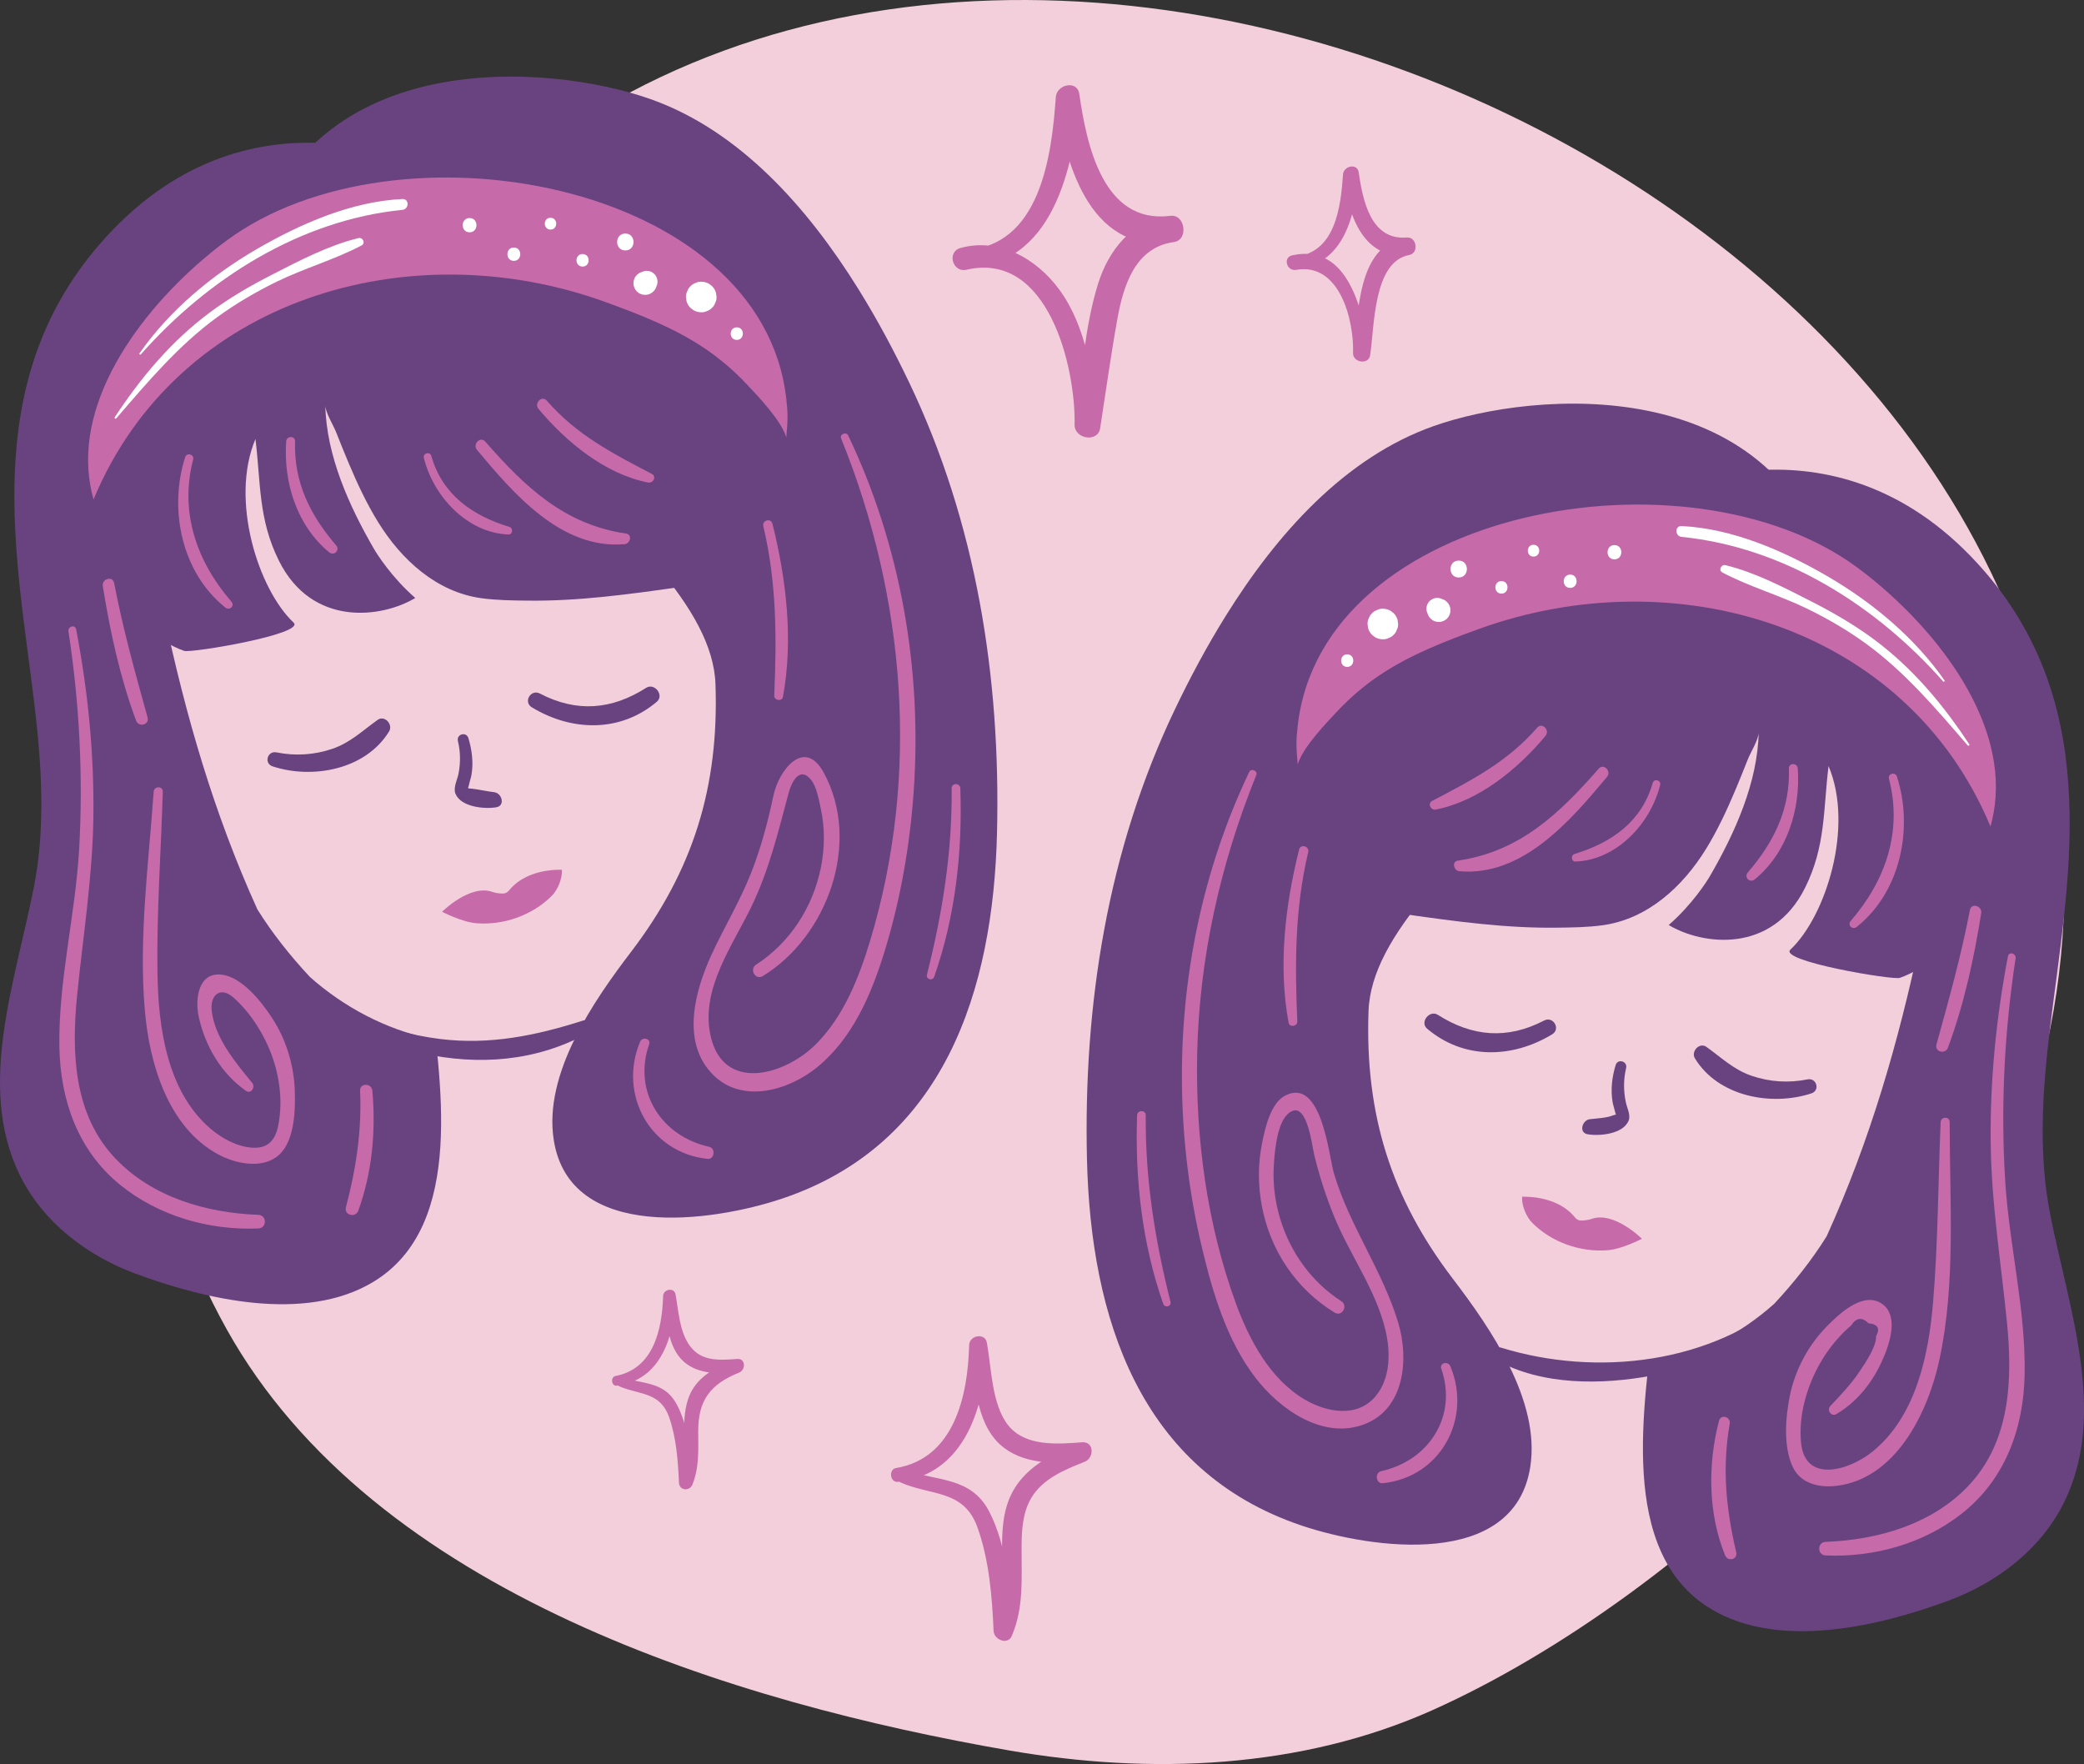
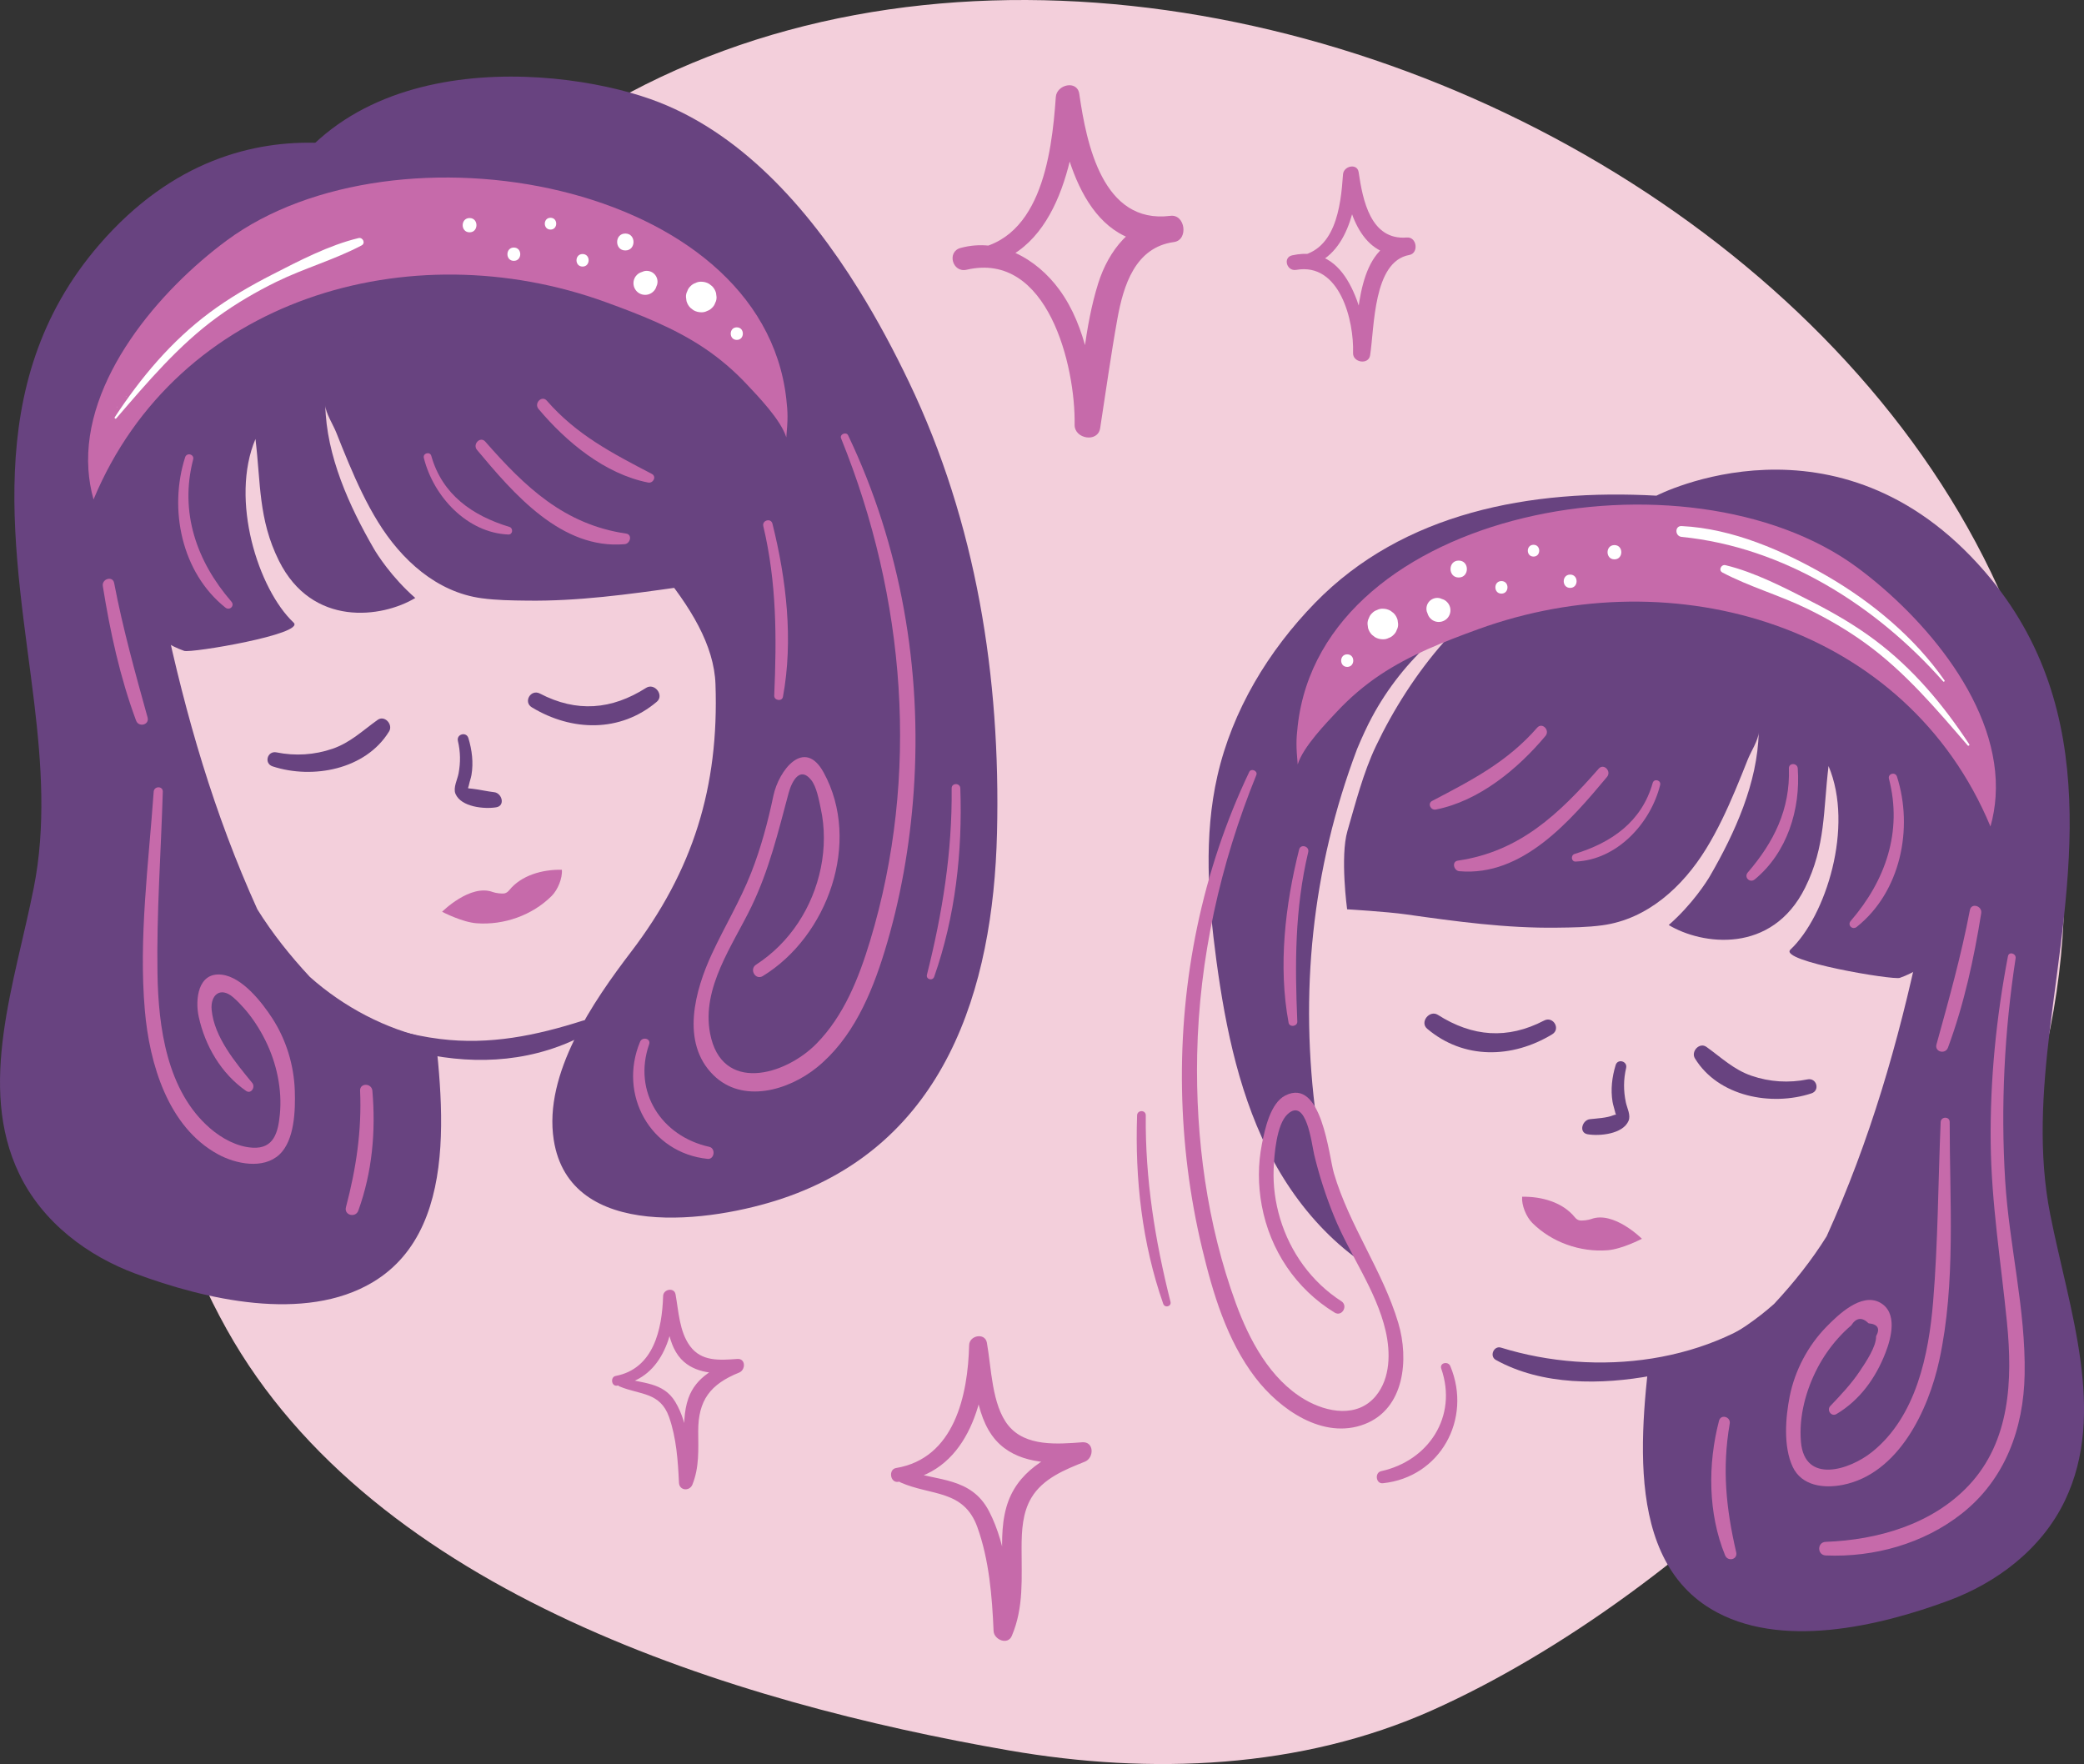
<svg xmlns="http://www.w3.org/2000/svg" version="1.1" x="0px" y="0px" viewBox="0 0 473.23 400.55" style="enable-background:new 0 0 473.23 400.55;" xml:space="preserve">
  <rect x="0" y="0" width="473.23" height="400.55" fill="#333333" stroke="none" />
  <style type="text/css">
	.st0{fill:#FFFFFF;}
	.st1{fill:#FDE5DE;}
	.st2{fill:#F36E39;}
	.st3{fill:#FFE8BF;}
	.st4{fill:#481111;}
	.st5{fill:#D25C4A;}
	.st6{fill:#FEBC11;}
	.st7{fill:#B55727;}
	.st8{fill:#FBB067;}
	.st9{fill:#F05023;}
	.st10{fill:#C5261C;}
	.st11{fill:#E98F34;}
	.st12{clip-path:url(#SVGID_00000179605741676272552850000011042591485704862600_);}
	.st13{clip-path:url(#SVGID_00000082344557656652280050000001980053489386605974_);}
	.st14{fill:#E7A835;}
	.st15{clip-path:url(#SVGID_00000057857574913187217600000015848777359855253152_);}
	.st16{clip-path:url(#SVGID_00000167372521613032127840000017964248895556250763_);}
	.st17{fill:#F3CFDB;}
	.st18{fill:#684380;}
	.st19{fill:#C66AAA;}
	.st20{clip-path:url(#SVGID_00000112617848428017692050000011188761403193313939_);}
	.st21{clip-path:url(#SVGID_00000031189087451940983610000007773319130151499435_);}
	.st22{clip-path:url(#SVGID_00000114047360186480365320000003746232103909939630_);}
	.st23{clip-path:url(#SVGID_00000039095249396194442720000010223328819585582493_);}
</style>
  <g id="Bg">
</g>
  <g id="Graphic">
    <g id="Gemini_00000067236648365797013210000017848994695227258559_">
      <path id="Circle_00000165216433353206622360000017595111123878983579_" class="st17" d="M66.87,97.56    c12.24-20.65,27.19-39.21,44.06-54.24C238.8-70.62,500.55,56.74,465.58,233.47c-12.37,62.55-82.6,128.99-140.27,154.83    c-29.84,13.37-64.01,14.75-96.23,9.15c-62.1-10.79-144.09-35.52-177.61-95.63C16.2,238.55,31.48,157.27,66.87,97.56z" />
      <g id="Twin_00000014598711816272232370000014749329817838796422_">
        <path class="st18" d="M196.79,101.95c-3.38-14.86-11.55-28.39-22.18-39.31C154.6,42.1,125.73,36.73,97.1,38.31     c0,0-41.18-21.39-74.55,17.23C-4.93,87.34,3.82,126.55,7.78,159.65c1.66,13.91,2.64,28.07-0.11,41.91     c-4.28,21.61-12.9,45-3.32,64.95c5.34,11.13,15.63,18.7,26.44,22.7c15.52,5.75,38.35,11.27,53.93,1.89     c21.43-12.9,15.02-46.66,12.84-67.14c-0.38-3.55-0.81-7.09-1.27-10.62c3.28,1.11,6.57,2.14,9.88,3.1     c13.83,4.01,28.62,6.93,42.52,3.17c15.37-4.15,27.74-16.17,35.33-30.17c7.58-14,10.89-29.9,13.02-45.68     C198.89,129.88,199.9,115.62,196.79,101.95z" />
        <path class="st17" d="M161.72,88.65c-7.07-13.23-18.95-23.91-32.98-29.26c-20.78-7.92-41.46-2.77-60.29,7.47     C55.54,73.89,47.34,82.44,42.3,91.32c-1.01,1.77-1.89,3.56-2.65,5.35c-3.89,8.33-5.2,16.68-4.97,25.03     c0.07,2.79,0.32,5.57,0.68,8.38c0.57,3.07,1.19,6.12,1.85,9.14c4.97,23.39,11.36,45.47,21.23,67.26c1.68,2.7,3.54,5.33,5.54,7.89     s4.14,5.04,6.38,7.45c7.67,6.84,17.3,11.91,27.17,14c1.97,0.42,3.96,0.72,5.93,0.89c3,0.05,6.02-0.1,9.02-0.43     c22.68,0.02,43.4-11.89,54.2-29.68c1.55-2.55,2.91-5.23,4.08-8.04c0.83-3.06,1.53-6.14,2.11-9.23c0.59-3.1,1.06-6.21,1.43-9.34     c3.87-28.53,1.1-56.76-9.23-84.14C163.91,93.04,162.76,90.59,161.72,88.65z" />
        <path class="st18" d="M66.67,141.37c-8.03-7.57-14.5-27.88-8.66-41.69c1.22,10.04,0.64,18.19,5.31,27.61     c7.55,15.21,23.44,13.03,30.98,8.49c-5.36-4.68-8.7-9.96-9.41-11.2c-5.58-9.64-10.79-21.1-11.02-32.57     c0.03,1.7,1.81,4.49,2.47,6.16c0.92,2.31,1.84,4.63,2.81,6.92c1.95,4.62,4.07,9.19,6.71,13.46c5.26,8.52,13.26,15.91,23.52,17.29     c3.4,0.46,6.85,0.5,10.28,0.54c11.51,0.16,22.94-1.41,34.31-3.02c4.38-0.62,13.36-1.15,13.36-1.15s1.62-11.97-0.07-17.78     c-1.86-6.39-3.6-13.24-6.47-19.27C153,78.82,139.71,61.68,122.7,54.29c-22.24-9.66-59.74-0.7-78.13,14.65     c-13.02,10.87-22.5,46.61-16.56,64.21c2.44,7.22,7.45,12.41,13.81,14.64C43.36,148.34,69.42,143.97,66.67,141.37z" />
        <g>
          <path class="st18" d="M61.91,174.02c9.08,2.97,21.13,0.75,26.45-7.95c0.95-1.56-1.02-3.75-2.61-2.61      c-3.38,2.41-6.2,5.17-10.22,6.55c-4.13,1.42-8.47,1.69-12.74,0.83C60.71,170.41,59.87,173.35,61.91,174.02L61.91,174.02z" />
        </g>
        <g>
          <path class="st18" d="M120.77,160.61c9.05,5.49,20.07,5.77,28.38-1.27c1.74-1.47-0.52-4.37-2.43-3.15      c-7.82,4.98-15.77,5.65-24.12,1.29C120.53,156.4,118.76,159.39,120.77,160.61L120.77,160.61z" />
        </g>
        <g>
          <path class="st18" d="M103.98,168.24c0.59,2.49,0.62,4.87,0.15,7.39c-0.25,1.35-1.28,3.24-0.7,4.62c1.29,3.03,6.6,3.5,9.25,3.06      c2.11-0.35,1.31-3.23-0.46-3.43c-1.65-0.19-3.27-0.58-4.92-0.78c-1.39-0.17-1.01,0.12-0.8-0.93c0.15-0.74,0.43-1.45,0.56-2.2      c0.48-2.81,0.12-5.67-0.7-8.38C105.89,166.07,103.62,166.69,103.98,168.24L103.98,168.24z" />
        </g>
        <path class="st19" d="M111.93,202.56c0.58,0.22,2.09,0.43,2.69,0.28c0.4-0.1,0.74-0.37,1-0.69c2.76-3.43,7.58-4.75,11.97-4.66     c0.16,1.92-0.94,4.57-2.31,5.94c-4.4,4.4-10.87,6.68-17.06,6.21c-3.34-0.25-7.83-2.61-7.83-2.61S106.79,200.62,111.93,202.56z" />
        <g>
          <path class="st18" d="M61.38,222.21c19.61,15.75,48.5,25.44,72.18,12.32c1.5-0.83,0.49-3.33-1.18-2.79      c-10.67,3.41-21.17,5.57-32.42,4.18c-13.59-1.67-26.09-7.67-36.92-15.86C61.81,219.14,60.17,221.24,61.38,222.21L61.38,222.21z" />
        </g>
        <path class="st18" d="M194.93,65.65c4.37,7.02,8.19,14.23,11.49,21.13c15.3,31.96,20.83,67.08,19.98,102.33     c-0.86,35.64-11.84,70.64-48.79,83.05c-15.85,5.32-48.25,9.94-51.87-13.34c-2.34-15.02,8.98-31.44,17.57-42.7     c14.05-18.41,19.98-37.37,19.16-60.76c-0.61-17.54-20.91-35.12-42.31-57.21c-1.25-1.29-2.92-2.98-4.87-4.98     c-2.09-2.2-4.4-4.28-6.82-6.33c-16.78-13.3-57.45-7.76-50.86-30.8c13.1-45.81,67.15-41.68,90.1-33.54     C167.85,29.62,183.33,47,194.93,65.65z" />
        <path class="st19" d="M20.08,106.66C18.71,86.12,36.36,65.77,51.5,54.59c38.35-28.34,121.46-13.55,127.05,35.96     c0.37,3.27,0.37,4.66,0,8.76c-1.23-4.01-6.6-9.51-8.84-11.91c-2.95-3.17-6.24-5.99-9.84-8.4c-6.81-4.56-14.61-7.59-22.28-10.38     c-44.6-16.22-97.33-0.9-116.35,44.79C20.61,111.17,20.23,108.91,20.08,106.66z" />
        <g>
-           <path class="st19" d="M15.54,143.36c2.51,16.33,3.37,33,2.43,49.5c-0.86,15-4.75,29.92-4.48,44.97      c0.22,11.99,4.23,23.43,13.73,31.16c8.76,7.13,20.24,10.42,31.44,9.95c1.98-0.08,1.99-3.01,0-3.09      c-11.85-0.45-24.06-3.99-32.45-12.79c-9.51-9.98-9.99-24.05-8.7-37c1.36-13.67,3.54-27.09,3.7-40.88      c0.16-14.23-1.25-28.33-3.92-42.3C17.05,141.73,15.36,142.23,15.54,143.36L15.54,143.36z" />
-         </g>
+           </g>
        <g>
          <path class="st19" d="M81.77,247.66c0.4,9.05-0.9,17.7-3.21,26.44c-0.49,1.84,2.18,2.52,2.81,0.78      c3.16-8.74,3.98-17.99,3.19-27.21C84.4,245.9,81.69,245.85,81.77,247.66L81.77,247.66z" />
        </g>
        <g>
          <path class="st19" d="M23.35,133.09c1.65,10.34,3.9,20.7,7.55,30.53c0.59,1.6,3.08,0.99,2.61-0.72      c-2.81-10.13-5.62-20.19-7.59-30.52C25.59,130.69,23.08,131.42,23.35,133.09L23.35,133.09z" />
        </g>
        <g>
          <path class="st19" d="M42.04,103.83c-3.76,11.77-0.83,26.19,9.14,34.13c0.96,0.77,2.19-0.41,1.36-1.36      c-7.89-9.13-11.79-20.27-8.68-32.27C44.17,103.15,42.41,102.67,42.04,103.83L42.04,103.83z" />
        </g>
        <g>
-           <path class="st19" d="M64.99,100.21c-0.66,9.3,2.41,19.16,9.76,25.2c1.1,0.91,2.52-0.48,1.58-1.58      c-5.94-6.9-9.62-14.34-9.33-23.63C67.05,98.9,65.08,98.93,64.99,100.21L64.99,100.21z" />
-         </g>
+           </g>
        <g>
          <path class="st19" d="M96.25,103.99c2.17,8.72,9.8,17,19.19,17.38c1.01,0.04,1.16-1.44,0.23-1.73      c-8.39-2.55-15.24-7.31-17.73-16.12C97.64,102.44,95.97,102.89,96.25,103.99L96.25,103.99z" />
        </g>
        <g>
          <path class="st19" d="M108.32,102.16c8.28,9.9,19.16,22.68,33.54,21.4c1.26-0.11,1.79-2.19,0.32-2.4      c-14.04-2.06-22.96-10.59-31.98-20.88C109.07,98.98,107.24,100.86,108.32,102.16L108.32,102.16z" />
        </g>
        <g>
          <path class="st19" d="M122.29,92.86c6.27,7.48,15.08,14.78,24.9,16.71c1.13,0.22,1.97-1.36,0.83-1.96      c-8.97-4.69-17.05-8.83-23.85-16.63C123.04,89.68,121.2,91.56,122.29,92.86L122.29,92.86z" />
        </g>
        <g>
          <path class="st19" d="M190.99,99.53c14.65,36.16,17.95,76.54,6.59,114.1c-2.54,8.39-5.93,17-12.18,23.35      c-7.14,7.26-21.56,11.35-24.16-2.35c-1.97-10.37,5.16-19.99,9.42-28.83c4.01-8.33,6.03-16.84,8.41-25.7      c0.74-2.74,2.58-6.17,5.12-3.01c1.24,1.54,1.77,4.55,2.18,6.46c0.97,4.43,0.93,9.09,0.02,13.53      c-1.83,8.94-7.01,16.99-14.7,21.96c-1.61,1.04-0.15,3.61,1.52,2.59c14.71-8.98,22.47-30.4,13.83-46.21      c-4.39-8.04-10.21-0.51-11.42,5.26c-1.26,5.99-2.82,11.83-5.06,17.53c-2.5,6.35-6.02,12.16-8.89,18.34      c-3.84,8.27-7.18,20.15,0.32,27.56c6.65,6.57,17.07,3.47,23.49-1.72c8.08-6.53,12.38-16.58,15.36-26.27      c3.63-11.81,5.78-24.1,6.64-36.42c1.93-27.68-2.93-55.78-14.89-80.85C192.17,97.97,190.61,98.6,190.99,99.53L190.99,99.53z" />
        </g>
        <g>
          <path class="st19" d="M173.33,119.47c3.06,12.9,3.04,25.35,2.48,38.48c-0.05,1.12,1.77,1.4,1.98,0.27      c2.39-12.9,0.77-26.69-2.39-39.32C175.06,117.56,173.01,118.13,173.33,119.47L173.33,119.47z" />
        </g>
        <g>
          <path class="st19" d="M145.34,236.56c-4.98,11.96,2.28,25.23,15.34,26.58c1.56,0.16,1.89-2.4,0.37-2.74      c-10.84-2.39-17.39-12.48-13.65-23.27C147.87,235.8,145.85,235.32,145.34,236.56L145.34,236.56z" />
        </g>
        <g>
          <path class="st19" d="M216.1,179c0.15,14.42-2.1,28.38-5.61,42.32c-0.27,1.08,1.29,1.49,1.65,0.46      c4.8-13.69,6.43-28.33,5.93-42.78C218.03,177.73,216.09,177.72,216.1,179L216.1,179z" />
        </g>
        <g>
          <path class="st19" d="M34.9,179.76c-1.16,16.36-3.43,33.25-2.01,49.65c1.04,12.05,5.22,26.52,16.67,32.72      c3.98,2.16,10.21,3.45,13.88,0.03c3.48-3.24,3.65-10.15,3.5-14.56c-0.2-5.76-1.95-11.51-5.09-16.36      c-2.35-3.63-6.8-9.34-11.44-9.92c-5.48-0.69-6.14,5.66-5.28,9.56c1.46,6.67,5.13,12.91,10.74,16.82      c1.16,0.81,2.18-0.88,1.4-1.82c-3.78-4.6-8.65-10.4-9.21-16.61c-0.3-3.32,1.96-5.35,4.9-2.81c0.89,0.77,1.72,1.63,2.5,2.52      c1.92,2.18,3.53,4.69,4.82,7.29c2.53,5.1,3.83,11.12,3.27,16.79c-0.39,3.96-1.31,7.82-6.17,7.54c-3.56-0.2-7.04-2.13-9.67-4.4      c-9.82-8.48-11.76-23-11.95-35.2c-0.22-13.72,0.8-27.53,1.21-41.24C37,178.43,35,178.45,34.9,179.76L34.9,179.76z" />
        </g>
        <g>
          <path class="st0" d="M159.23,70.91c0.48,0.02,0.92-0.08,1.34-0.3c0.43-0.14,0.8-0.38,1.12-0.72c0.34-0.31,0.58-0.69,0.72-1.12      c0.22-0.41,0.32-0.86,0.3-1.34c-0.04-0.31-0.08-0.62-0.12-0.92c-0.17-0.59-0.46-1.1-0.89-1.53c-0.23-0.18-0.47-0.36-0.7-0.54      c-0.54-0.31-1.13-0.47-1.75-0.47c-0.48-0.02-0.92,0.08-1.34,0.3c-0.43,0.14-0.8,0.38-1.12,0.72c-0.34,0.31-0.58,0.69-0.72,1.12      c-0.22,0.41-0.32,0.86-0.3,1.34c0.04,0.31,0.08,0.62,0.12,0.92c0.17,0.59,0.46,1.1,0.89,1.53c0.23,0.18,0.47,0.36,0.7,0.54      C158.02,70.75,158.6,70.9,159.23,70.91L159.23,70.91z" />
        </g>
        <g>
          <path class="st0" d="M149.06,65.02c0.05-0.13,0.11-0.27,0.16-0.4c0.12-0.44,0.12-0.87,0-1.31c-0.12-0.42-0.33-0.78-0.63-1.09      c-0.31-0.3-0.67-0.52-1.09-0.63c-0.44-0.12-0.87-0.12-1.31,0c-0.13,0.05-0.27,0.11-0.4,0.16c-0.45,0.13-0.84,0.35-1.17,0.68      c-0.33,0.33-0.56,0.72-0.68,1.17c-0.25,0.91,0.01,1.91,0.68,2.58s1.67,0.93,2.58,0.68c0.45-0.13,0.84-0.35,1.17-0.68      C148.71,65.86,148.94,65.47,149.06,65.02L149.06,65.02z" />
        </g>
        <g>
          <path class="st0" d="M142,56.87c2.47,0,2.48-3.84,0-3.84C139.52,53.03,139.52,56.87,142,56.87L142,56.87z" />
        </g>
        <g>
          <path class="st0" d="M132.29,60.53c1.83,0,1.84-2.85,0-2.85C130.45,57.69,130.45,60.53,132.29,60.53L132.29,60.53z" />
        </g>
        <g>
          <path class="st0" d="M125.01,52.13c1.72,0,1.73-2.68,0-2.68C123.28,49.45,123.28,52.13,125.01,52.13L125.01,52.13z" />
        </g>
        <g>
          <path class="st0" d="M116.68,59.23c1.94,0,1.95-3.02,0-3.02C114.74,56.21,114.74,59.23,116.68,59.23L116.68,59.23z" />
        </g>
        <g>
          <path class="st0" d="M167.31,77.18c1.83,0,1.84-2.85,0-2.85C165.47,74.33,165.47,77.18,167.31,77.18L167.31,77.18z" />
        </g>
        <g>
          <path class="st0" d="M106.63,52.75c2.08,0,2.09-3.24,0-3.24C104.55,49.52,104.54,52.75,106.63,52.75L106.63,52.75z" />
        </g>
        <g>
          <path class="st0" d="M26.53,92.44c0.06,0,0.06-0.09,0-0.09C26.47,92.35,26.47,92.44,26.53,92.44L26.53,92.44z" />
        </g>
        <g>
          <path class="st0" d="M28.61,90.01c0.06,0,0.06-0.09,0-0.09C28.55,89.92,28.55,90.01,28.61,90.01L28.61,90.01z" />
        </g>
        <g>
          <path class="st0" d="M26.39,95.01c7.09-8.22,14.19-16.66,23.04-23.07c4.19-3.04,8.69-5.67,13.34-7.95      c6.29-3.08,13.18-5.01,19.35-8.27c0.93-0.49,0.28-1.89-0.7-1.66c-6.69,1.6-13.5,5.16-19.61,8.29      c-4.95,2.53-9.76,5.32-14.22,8.64C38.87,77.5,32,85.71,26.05,94.75C25.92,94.95,26.23,95.2,26.39,95.01L26.39,95.01z" />
        </g>
        <g>
-           <path class="st0" d="M31.97,80.48c15.23-17.24,36.2-30.5,59.4-32.83c1.55-0.15,1.61-2.54,0-2.46      c-11.56,0.56-23.1,5.6-33.01,11.34c-10.24,5.93-19.9,13.97-26.69,23.71C31.54,80.42,31.83,80.64,31.97,80.48L31.97,80.48z" />
-         </g>
+           </g>
        <path class="st18" d="M276.44,176.2c3.38-14.86,11.55-28.39,22.18-39.31c20.01-20.54,48.88-25.92,77.52-24.34     c0,0,41.18-21.39,74.55,17.23c27.48,31.8,18.73,71.02,14.77,104.11c-1.66,13.91-2.64,28.07,0.11,41.91     c4.28,21.61,12.9,45,3.32,64.95c-5.34,11.13-15.63,18.7-26.44,22.7c-15.52,5.75-38.35,11.27-53.93,1.89     c-21.43-12.9-15.02-46.66-12.84-67.14c0.38-3.55,0.81-7.09,1.27-10.62c-3.28,1.11-6.57,2.14-9.88,3.1     c-13.83,4.01-28.62,6.93-42.52,3.17c-15.37-4.15-27.74-16.17-35.33-30.17c-7.58-14-10.89-29.9-13.02-45.68     C274.34,204.13,273.33,189.87,276.44,176.2z" />
        <path class="st17" d="M311.51,162.9c7.07-13.23,18.95-23.91,32.98-29.26c20.78-7.92,41.46-2.77,60.29,7.47     c12.92,7.03,21.12,15.58,26.15,24.45c1.01,1.77,1.89,3.56,2.65,5.35c3.89,8.33,5.2,16.68,4.97,25.03     c-0.07,2.79-0.32,5.57-0.68,8.38c-0.57,3.07-1.19,6.12-1.85,9.14c-4.97,23.39-11.36,45.47-21.23,67.26     c-1.68,2.7-3.54,5.33-5.54,7.89c-2,2.56-4.14,5.04-6.38,7.45c-7.67,6.84-17.3,11.91-27.17,14c-1.97,0.42-3.96,0.72-5.93,0.89     c-3,0.05-6.02-0.1-9.02-0.43c-22.68,0.02-43.4-11.89-54.2-29.68c-1.55-2.55-2.91-5.23-4.08-8.04c-0.83-3.06-1.53-6.14-2.11-9.23     c-0.59-3.1-1.06-6.21-1.43-9.34c-3.87-28.53-1.1-56.76,9.23-84.14C309.32,167.3,310.47,164.84,311.51,162.9z" />
        <path class="st18" d="M406.56,215.63c8.03-7.57,14.5-27.88,8.66-41.69c-1.22,10.04-0.64,18.19-5.31,27.61     c-7.55,15.21-23.44,13.03-30.98,8.49c5.36-4.68,8.7-9.96,9.41-11.2c5.58-9.64,10.79-21.1,11.02-32.57     c-0.03,1.7-1.81,4.49-2.47,6.16c-0.92,2.31-1.84,4.63-2.81,6.92c-1.95,4.62-4.07,9.19-6.71,13.46     c-5.26,8.52-13.26,15.91-23.52,17.29c-3.4,0.46-6.85,0.5-10.28,0.54c-11.51,0.16-22.94-1.41-34.31-3.02     c-4.38-0.62-13.36-1.15-13.36-1.15s-1.62-11.97,0.07-17.78c1.86-6.39,3.6-13.24,6.47-19.27c7.78-16.35,21.07-33.48,38.08-40.88     c22.24-9.66,59.74-0.7,78.13,14.65c13.02,10.87,22.5,46.61,16.56,64.21c-2.44,7.22-7.45,12.41-13.81,14.64     C429.88,222.59,403.81,218.23,406.56,215.63z" />
        <g>
          <path class="st18" d="M410.45,245.09c-4.26,0.86-8.61,0.59-12.74-0.83c-4.02-1.38-6.85-4.14-10.22-6.55      c-1.59-1.13-3.57,1.06-2.61,2.61c5.32,8.7,17.37,10.92,26.45,7.95C413.35,247.61,412.53,244.67,410.45,245.09L410.45,245.09z" />
        </g>
        <g>
          <path class="st18" d="M350.63,231.73c-8.32,4.34-16.3,3.69-24.12-1.29c-1.89-1.2-4.19,1.66-2.43,3.15      c8.31,7.04,19.33,6.76,28.38,1.27C354.47,233.65,352.7,230.65,350.63,231.73L350.63,231.73z" />
        </g>
        <g>
          <path class="st18" d="M366.88,241.84c-0.83,2.71-1.17,5.57-0.7,8.38c0.13,0.76,0.4,1.46,0.56,2.2c0.23,1.09,0.5,0.46-0.36,0.81      c-1.58,0.64-3.69,0.71-5.36,0.9c-1.76,0.21-2.6,3.09-0.46,3.43c2.66,0.44,7.96-0.03,9.25-3.06c0.55-1.28-0.35-2.93-0.61-4.17      c-0.56-2.66-0.56-5.19,0.06-7.83C369.61,240.95,367.34,240.32,366.88,241.84L366.88,241.84z" />
        </g>
        <path class="st19" d="M361.3,276.81c-0.58,0.22-2.09,0.43-2.69,0.28c-0.4-0.1-0.74-0.37-1-0.69c-2.76-3.43-7.58-4.75-11.97-4.66     c-0.16,1.92,0.94,4.57,2.31,5.94c4.4,4.4,10.87,6.68,17.06,6.21c3.34-0.25,7.83-2.61,7.83-2.61S366.44,274.87,361.3,276.81z" />
        <g>
          <path class="st18" d="M406.35,294.28c-17.46,15.48-43.85,18.41-65.5,11.72c-1.65-0.51-2.69,1.95-1.18,2.79      c10.55,5.85,24,5.69,35.55,3.55c12.14-2.24,24.03-7.62,33.06-16.13C409.57,295,407.66,293.12,406.35,294.28L406.35,294.28z" />
        </g>
-         <path class="st18" d="M278.3,139.91c-4.37,7.02-8.19,14.23-11.49,21.13c-15.3,31.96-20.83,67.08-19.98,102.33     c0.86,35.64,11.84,70.64,48.79,83.05c15.85,5.32,48.25,9.94,51.87-13.34c2.34-15.02-8.98-31.44-17.57-42.7     c-14.05-18.41-19.98-37.37-19.16-60.76c0.61-17.54,20.91-35.12,42.31-57.21c1.25-1.29,2.92-2.98,4.87-4.98     c2.09-2.2,4.4-4.28,6.82-6.33c16.78-13.3,57.45-7.76,50.86-30.8c-13.1-45.81-67.15-41.68-90.1-33.54     C305.38,103.88,289.9,121.26,278.3,139.91z" />
        <path class="st19" d="M453.15,180.92c1.36-20.54-16.29-40.89-31.42-52.07c-38.35-28.34-121.46-13.55-127.05,35.96     c-0.37,3.27-0.37,4.66,0,8.76c1.23-4.01,6.6-9.51,8.84-11.91c2.95-3.17,6.24-5.99,9.84-8.4c6.81-4.56,14.61-7.59,22.28-10.38     c44.6-16.22,97.33-0.9,116.35,44.79C452.63,185.42,453,183.17,453.15,180.92z" />
        <g>
          <path class="st19" d="M455.96,217.13c-2.67,13.97-4.07,28.07-3.92,42.3c0.15,13.78,2.34,27.21,3.7,40.88      c1.29,13.01,0.77,26.95-8.7,37c-8.32,8.83-20.66,12.35-32.45,12.79c-1.99,0.07-1.99,3,0,3.09c10.96,0.46,22.22-2.67,30.89-9.51      c9.84-7.75,14.05-19.33,14.27-31.61c0.27-14.73-3.52-29.33-4.42-44.01c-1.03-16.82-0.19-33.81,2.37-50.46      C457.87,216.49,456.18,215.98,455.96,217.13L455.96,217.13z" />
        </g>
        <g>
          <path class="st19" d="M390.35,322.61c-2.57,9.83-2.51,21.05,1.38,30.54c0.62,1.52,2.91,0.99,2.52-0.7      c-2.31-9.98-3.22-19-1.47-29.18C393.06,321.71,390.77,321.01,390.35,322.61L390.35,322.61z" />
        </g>
        <g>
          <path class="st19" d="M447.32,206.64c-1.97,10.34-4.79,20.39-7.59,30.52c-0.47,1.7,2.01,2.32,2.61,0.72      c3.65-9.84,5.9-20.19,7.55-30.53C450.15,205.68,447.64,204.94,447.32,206.64L447.32,206.64z" />
        </g>
        <g>
          <path class="st19" d="M428.94,176.84c3.11,11.99-0.79,23.13-8.68,32.27c-0.83,0.96,0.4,2.13,1.36,1.36      c9.97-7.94,12.9-22.36,9.14-34.13C430.39,175.19,428.63,175.66,428.94,176.84L428.94,176.84z" />
        </g>
        <g>
          <path class="st19" d="M406.22,174.47c0.3,9.28-3.39,16.72-9.33,23.63c-0.95,1.1,0.47,2.49,1.58,1.58      c7.35-6.05,10.42-15.91,9.76-25.2C408.15,173.19,406.18,173.16,406.22,174.47L406.22,174.47z" />
        </g>
        <g>
          <path class="st19" d="M375.29,177.78c-2.49,8.81-9.35,13.57-17.73,16.12c-0.92,0.28-0.79,1.77,0.23,1.73      c9.39-0.38,17.02-8.66,19.19-17.38C377.26,177.15,375.6,176.69,375.29,177.78L375.29,177.78z" />
        </g>
        <g>
          <path class="st19" d="M363.03,174.54c-9.02,10.29-17.93,18.82-31.98,20.88c-1.45,0.21-0.94,2.29,0.32,2.4      c14.38,1.28,25.26-11.5,33.54-21.4C365.99,175.12,364.17,173.24,363.03,174.54L363.03,174.54z" />
        </g>
        <g>
          <path class="st19" d="M349.06,165.23c-6.79,7.79-14.88,11.93-23.85,16.63c-1.13,0.59-0.31,2.18,0.83,1.96      c9.82-1.93,18.63-9.22,24.9-16.71C352.03,165.81,350.19,163.93,349.06,165.23L349.06,165.23z" />
        </g>
        <g>
          <path class="st19" d="M283.68,175.27c-10.7,22.43-15.72,47.27-15.27,72.09c0.22,12.14,1.73,24.27,4.56,36.08      c2.45,10.23,5.62,20.91,12.1,29.38c5.47,7.15,15.37,14.2,24.81,10.55c9.1-3.52,10.07-14.77,7.66-22.91      c-3.53-11.89-11.11-22.07-14.64-34.06c-1.17-3.96-2.76-21.85-11.04-17.65c-3.39,1.72-4.63,7.63-5.3,10.98      c-0.92,4.62-0.9,9.38-0.04,14.01c1.88,10.12,7.76,18.94,16.55,24.31c1.66,1.01,3.13-1.55,1.52-2.59      c-6.74-4.35-11.59-11.07-13.9-18.75c-1.1-3.66-1.63-7.5-1.47-11.31c0.13-3.17,0.64-10.04,3.13-12.38      c4.33-4.07,5.51,6.82,6.08,9.2c1.16,4.79,2.68,9.5,4.55,14.06c3.53,8.65,9.52,16.7,11.65,25.85c1.14,4.89,1.14,10.78-2.21,14.84      c-4.16,5.03-11.07,3.77-16.1,0.84c-7.92-4.63-12.65-13.58-15.69-21.89c-6.54-17.9-9.16-37.45-8.78-56.44      c0.44-21.84,5.25-43.31,13.44-63.52C285.66,175.03,284.11,174.37,283.68,175.27L283.68,175.27z" />
        </g>
        <g>
          <path class="st19" d="M295,192.9c-3.17,12.62-4.78,26.42-2.39,39.32c0.21,1.12,2.03,0.86,1.98-0.27      c-0.56-13.14-0.58-25.57,2.48-38.48C297.38,192.13,295.33,191.56,295,192.9L295,192.9z" />
        </g>
        <g>
          <path class="st19" d="M327.28,310.78c3.75,10.79-2.82,20.89-13.65,23.27c-1.51,0.33-1.21,2.9,0.37,2.74      c13.07-1.34,20.33-14.61,15.34-26.58C328.83,308.98,326.82,309.45,327.28,310.78L327.28,310.78z" />
        </g>
        <g>
          <path class="st19" d="M258.21,253.26c-0.5,14.45,1.13,29.09,5.93,42.78c0.36,1.03,1.93,0.63,1.65-0.46      c-3.51-13.95-5.76-27.9-5.61-42.32C260.19,251.98,258.25,251.99,258.21,253.26L258.21,253.26z" />
        </g>
        <g>
          <path class="st19" d="M440.68,254.79c-0.58,13.57-0.59,27.25-1.71,40.78c-1,12.07-3.86,26.07-13.83,34.09      c-5.21,4.19-15.34,7.32-16.18-2.22c-0.51-5.79,1.11-11.79,3.79-16.9c1.24-2.36,2.8-4.61,4.57-6.6c0.94-1.06,1.95-2.06,3.04-2.98      c1.15-1.79,2.47-1.95,3.96-0.48c2.09,0.2,2.66,1.17,1.7,2.93c0.07,2.38-2.41,5.99-3.72,7.96c-1.9,2.85-4.32,5.41-6.68,7.89      c-0.89,0.94,0.25,2.51,1.4,1.82c5.3-3.15,8.91-8.18,11.13-13.9c1.33-3.42,2.83-9.19-1.26-11.42c-4.24-2.31-9.48,2.78-12.19,5.55      c-4.17,4.27-7.13,9.9-8.3,15.76c-0.95,4.78-1.47,11.39,0.67,15.97c2.04,4.38,7.1,4.97,11.39,4.12      c12.68-2.52,19.46-16.99,21.92-28.34c3.79-17.48,2.33-36.3,2.35-54.05C442.74,253.46,440.74,253.47,440.68,254.79L440.68,254.79      z" />
        </g>
        <g>
          <path class="st0" d="M314,145.16c0.48,0.02,0.92-0.08,1.34-0.3c0.43-0.14,0.8-0.38,1.12-0.72c0.34-0.31,0.58-0.69,0.72-1.12      c0.22-0.41,0.32-0.86,0.3-1.34c-0.04-0.31-0.08-0.62-0.12-0.92c-0.17-0.59-0.46-1.1-0.89-1.53c-0.23-0.18-0.47-0.36-0.7-0.54      c-0.54-0.31-1.13-0.47-1.75-0.47c-0.48-0.02-0.92,0.08-1.34,0.3c-0.43,0.14-0.8,0.38-1.12,0.72c-0.34,0.31-0.58,0.69-0.72,1.12      c-0.22,0.41-0.32,0.86-0.3,1.34c0.04,0.31,0.08,0.62,0.12,0.92c0.17,0.59,0.46,1.1,0.89,1.53c0.23,0.18,0.47,0.36,0.7,0.54      C312.79,145,313.38,145.16,314,145.16L314,145.16z" />
        </g>
        <g>
          <path class="st0" d="M327.43,136.01c-0.13-0.05-0.27-0.11-0.4-0.16c-0.44-0.12-0.87-0.12-1.31,0c-0.42,0.12-0.78,0.33-1.09,0.63      c-0.3,0.31-0.52,0.67-0.63,1.09c-0.12,0.44-0.12,0.87,0,1.31c0.05,0.13,0.11,0.27,0.16,0.4c0.13,0.45,0.35,0.84,0.68,1.17      c0.33,0.33,0.72,0.56,1.17,0.68c0.91,0.25,1.91-0.01,2.58-0.68c0.67-0.67,0.93-1.67,0.68-2.58c-0.13-0.45-0.35-0.84-0.68-1.17      C328.27,136.36,327.88,136.13,327.43,136.01L327.43,136.01z" />
        </g>
        <g>
          <path class="st0" d="M331.24,131.13c2.47,0,2.48-3.84,0-3.84C328.76,127.28,328.76,131.13,331.24,131.13L331.24,131.13z" />
        </g>
        <g>
          <path class="st0" d="M340.94,134.79c1.83,0,1.84-2.85,0-2.85C339.11,131.94,339.11,134.79,340.94,134.79L340.94,134.79z" />
        </g>
        <g>
          <path class="st0" d="M348.23,126.38c1.72,0,1.73-2.68,0-2.68C346.5,123.71,346.5,126.38,348.23,126.38L348.23,126.38z" />
        </g>
        <g>
          <path class="st0" d="M356.55,133.49c1.94,0,1.95-3.02,0-3.02C354.6,130.47,354.6,133.49,356.55,133.49L356.55,133.49z" />
        </g>
        <g>
          <path class="st0" d="M305.92,151.43c1.83,0,1.84-2.85,0-2.85C304.09,148.58,304.09,151.43,305.92,151.43L305.92,151.43z" />
        </g>
        <g>
          <path class="st0" d="M366.6,127.01c2.08,0,2.09-3.24,0-3.24C364.52,123.77,364.52,127.01,366.6,127.01L366.6,127.01z" />
        </g>
        <g>
          <path class="st0" d="M446.7,166.7c0.06,0,0.06-0.09,0-0.09C446.64,166.61,446.64,166.7,446.7,166.7L446.7,166.7z" />
        </g>
        <g>
          <path class="st0" d="M444.62,164.27c0.06,0,0.06-0.09,0-0.09C444.56,164.18,444.56,164.27,444.62,164.27L444.62,164.27z" />
        </g>
        <g>
          <path class="st0" d="M447.18,169.01c-5.95-9.04-12.82-17.25-21.54-23.75c-4.46-3.33-9.27-6.11-14.22-8.64      c-6.12-3.13-12.91-6.68-19.61-8.29c-0.97-0.23-1.64,1.16-0.7,1.66c6.17,3.26,13.06,5.19,19.35,8.27      c4.65,2.27,9.16,4.9,13.34,7.95c8.84,6.43,15.94,14.85,23.04,23.07C447,169.45,447.32,169.21,447.18,169.01L447.18,169.01z" />
        </g>
        <g>
          <path class="st0" d="M441.56,154.5c-6.79-9.74-16.45-17.78-26.69-23.71c-9.91-5.74-21.45-10.78-33.01-11.34      c-1.6-0.08-1.55,2.31,0,2.46c23.2,2.32,44.16,15.59,59.4,32.83C441.4,154.9,441.69,154.68,441.56,154.5L441.56,154.5z" />
        </g>
      </g>
      <g id="Sparkle_star_00000090999525359338399680000006075151770379427237_">
        <g>
          <path class="st19" d="M218.81,60.77c20.31-0.03,25.02-22.87,26.38-38.75c-1.81,0-3.62,0-5.43,0      c1.81,14.17,7.29,35.41,26.02,33.04c-0.27-1.98-0.54-3.97-0.81-5.95c-8.06,1.1-13.26,7.83-15.58,15.19      c-3.14,9.95-3.71,21.07-5.27,31.35c1.9,0,3.8,0,5.7,0c-1.86-10.18-2.96-21.26-9.27-29.88c-5.17-7.07-13.64-11.85-22.42-9.47      c-3.19,0.86-1.85,5.69,1.36,4.95c18.47-4.3,24.76,21.95,24.53,35.19c-0.06,3.24,5.28,4.14,5.8,0.79      c1.29-8.27,2.43-16.58,3.91-24.81c1.37-7.6,4.03-16.26,12.85-17.46c3.35-0.46,2.59-6.38-0.81-5.95      c-15.38,1.95-19.05-16.34-20.69-27.7c-0.46-3.19-5.13-2.14-5.33,0.72c-0.93,13.31-3.51,34.16-20.95,34.76      C216.26,56.87,216.24,60.78,218.81,60.77L218.81,60.77z" />
        </g>
        <g>
          <path class="st19" d="M140.08,314.64c10.23-1.33,13.01-11.44,13.35-20.36c-0.94,0.13-1.88,0.25-2.82,0.38      c0.81,4.71,0.79,11.15,4.7,14.56c3.28,2.86,8.04,2.76,12.11,2.51c-0.14-1.03-0.28-2.06-0.42-3.09      c-4.5,1.83-8.95,3.96-10.68,8.85c-2.15,6.09,0.33,12.7-2.1,18.77c1.02,0.14,2.04,0.28,3.06,0.41      c-0.43-5.87-0.84-13.2-3.94-18.36c-2.73-4.53-7.51-4.14-12.06-5.49c-1.32-0.4-1.75,1.51-0.55,2.01      c4.58,1.91,9.18,1.23,11.2,6.93c1.66,4.71,2.02,9.96,2.25,14.91c0.08,1.83,2.42,2.01,3.06,0.41c1.57-3.94,1.33-7.89,1.31-12.06      c-0.03-7.11,2.78-10.73,9.3-13.36c1.5-0.6,1.51-3.23-0.42-3.09c-4.03,0.29-8.15,0.63-10.76-2.95      c-2.39-3.27-2.56-7.79-3.27-11.73c-0.3-1.64-2.77-1.18-2.82,0.38c-0.23,7.53-2.13,16.51-10.78,18.16      C138.56,312.67,138.82,314.8,140.08,314.64L140.08,314.64z" />
        </g>
        <g>
          <path class="st19" d="M203.9,336.48c15.57-1.71,19.86-17.75,20.29-31.05c-1.34,0.18-2.69,0.36-4.03,0.55      c1.22,7.09,1.22,16.8,6.93,22.02c4.97,4.53,12.38,4.39,18.66,3.98c-0.2-1.47-0.4-2.94-0.6-4.41      c-7.31,2.95-14.33,6.55-16.63,14.68c-2.48,8.8,1.05,18.39-2.59,26.96c1.38,0.37,2.76,0.75,4.14,1.12      c-0.58-8.76-1.36-19.27-5.48-27.18c-4.03-7.72-11.6-6.87-18.88-9.23c-1.58-0.51-2.71,2.04-1.15,2.72      c6.89,3.02,14.29,1.57,17.37,10.1c2.68,7.42,3.36,15.77,3.69,23.59c0.08,1.99,3.22,3.3,4.14,1.12      c2.77-6.53,2.19-13.11,2.22-20.04c0.01-3.84,0.2-7.91,2.22-11.31c2.61-4.39,7.63-6.4,12.14-8.2c2.14-0.86,2.16-4.62-0.6-4.41      c-5.58,0.42-12.85,1.03-16.77-3.82c-3.77-4.66-3.84-13.11-4.87-18.79c-0.42-2.34-3.97-1.69-4.03,0.55      c-0.28,11.37-3.33,25.71-16.61,27.91C201.72,333.64,202.1,336.68,203.9,336.48L203.9,336.48z" />
        </g>
        <g>
          <path class="st19" d="M293.87,60.96c11.26-0.42,13.89-12.21,14.71-21.36c-1.21,0-2.41,0-3.62,0      c1.06,8.24,4.02,19.25,14.51,18.37c-0.18-1.32-0.36-2.65-0.54-3.97c-10.85,1.97-10.35,17.32-11.61,25.63c1.27,0,2.53,0,3.8,0      c-1.91-9.04-4.81-24.5-17.7-21.65c-2.17,0.48-1.23,3.67,0.91,3.3c9.91-1.75,13.16,11.53,12.92,18.88      c-0.07,2.17,3.52,2.75,3.87,0.52c1.01-6.42,0.67-21.29,8.89-22.78c2.22-0.4,1.74-4.16-0.54-3.97      c-8.27,0.69-10.03-8.58-10.95-14.82c-0.31-2.13-3.42-1.43-3.55,0.48c-0.51,7.33-1.69,17.97-11.09,18.7      C292.19,58.43,292.15,61.02,293.87,60.96L293.87,60.96z" />
        </g>
      </g>
    </g>
  </g>
  <g id="Text">
</g>
  <g id="Guide">
</g>
</svg>